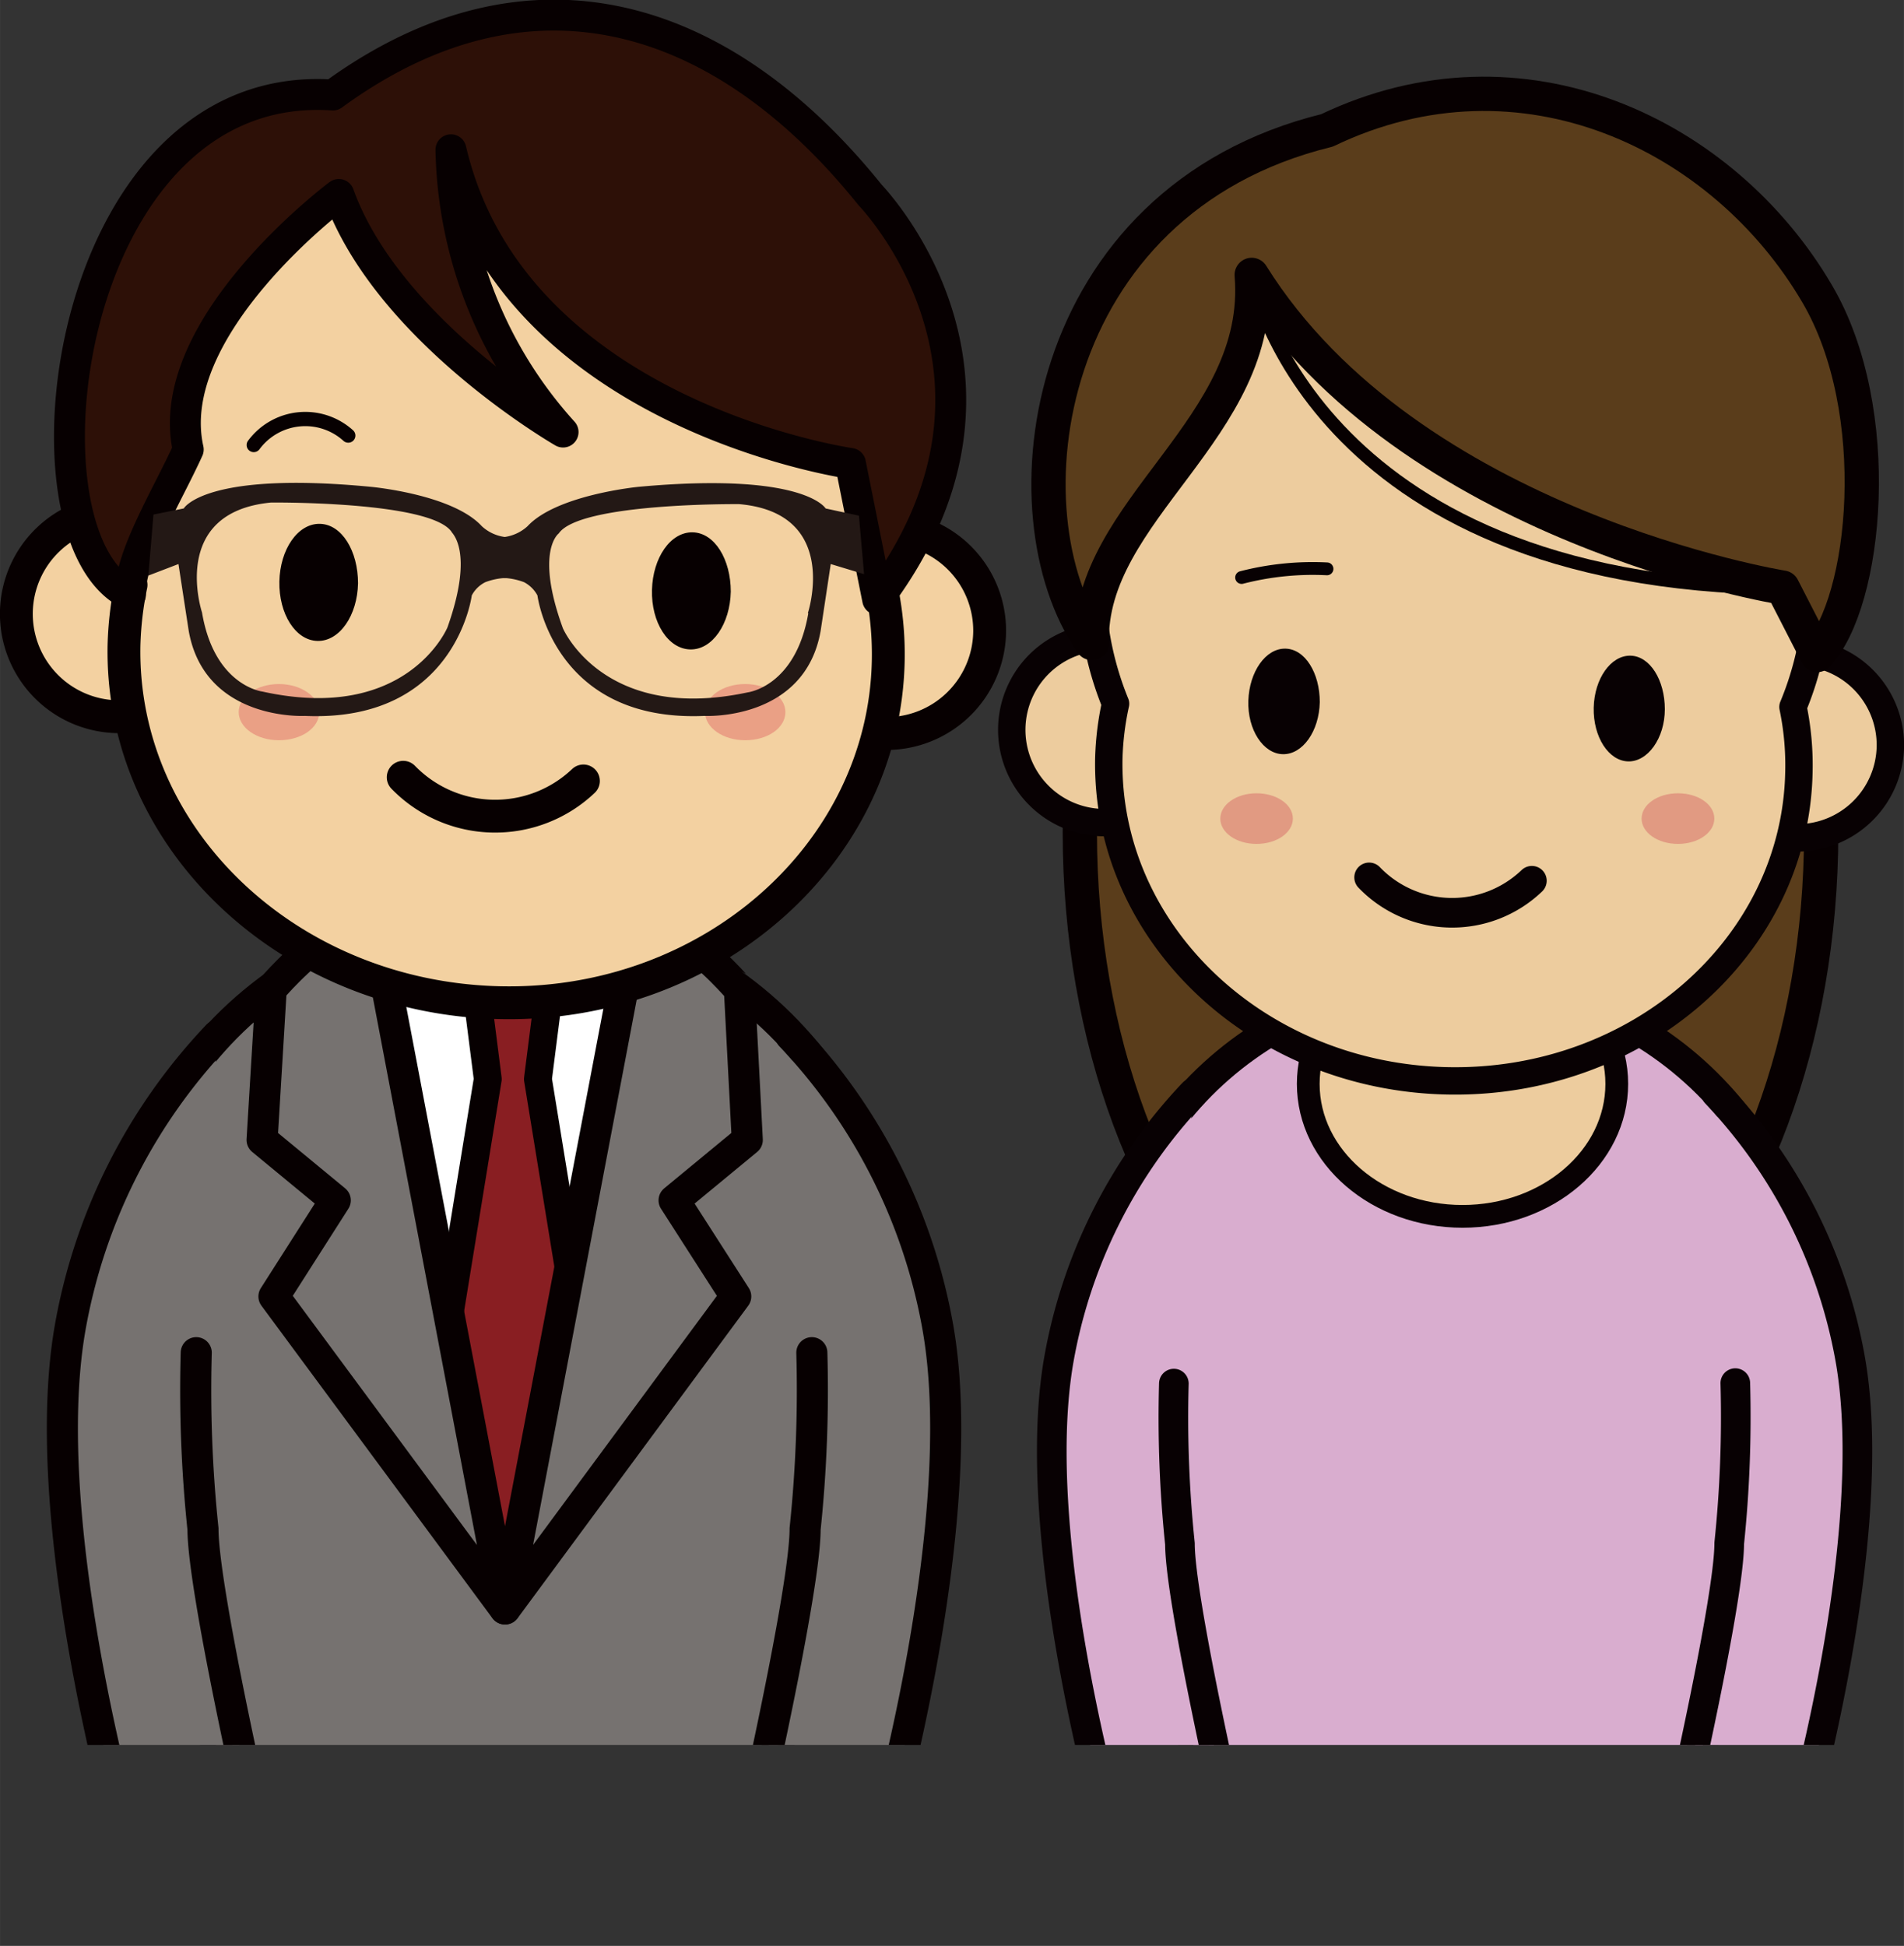
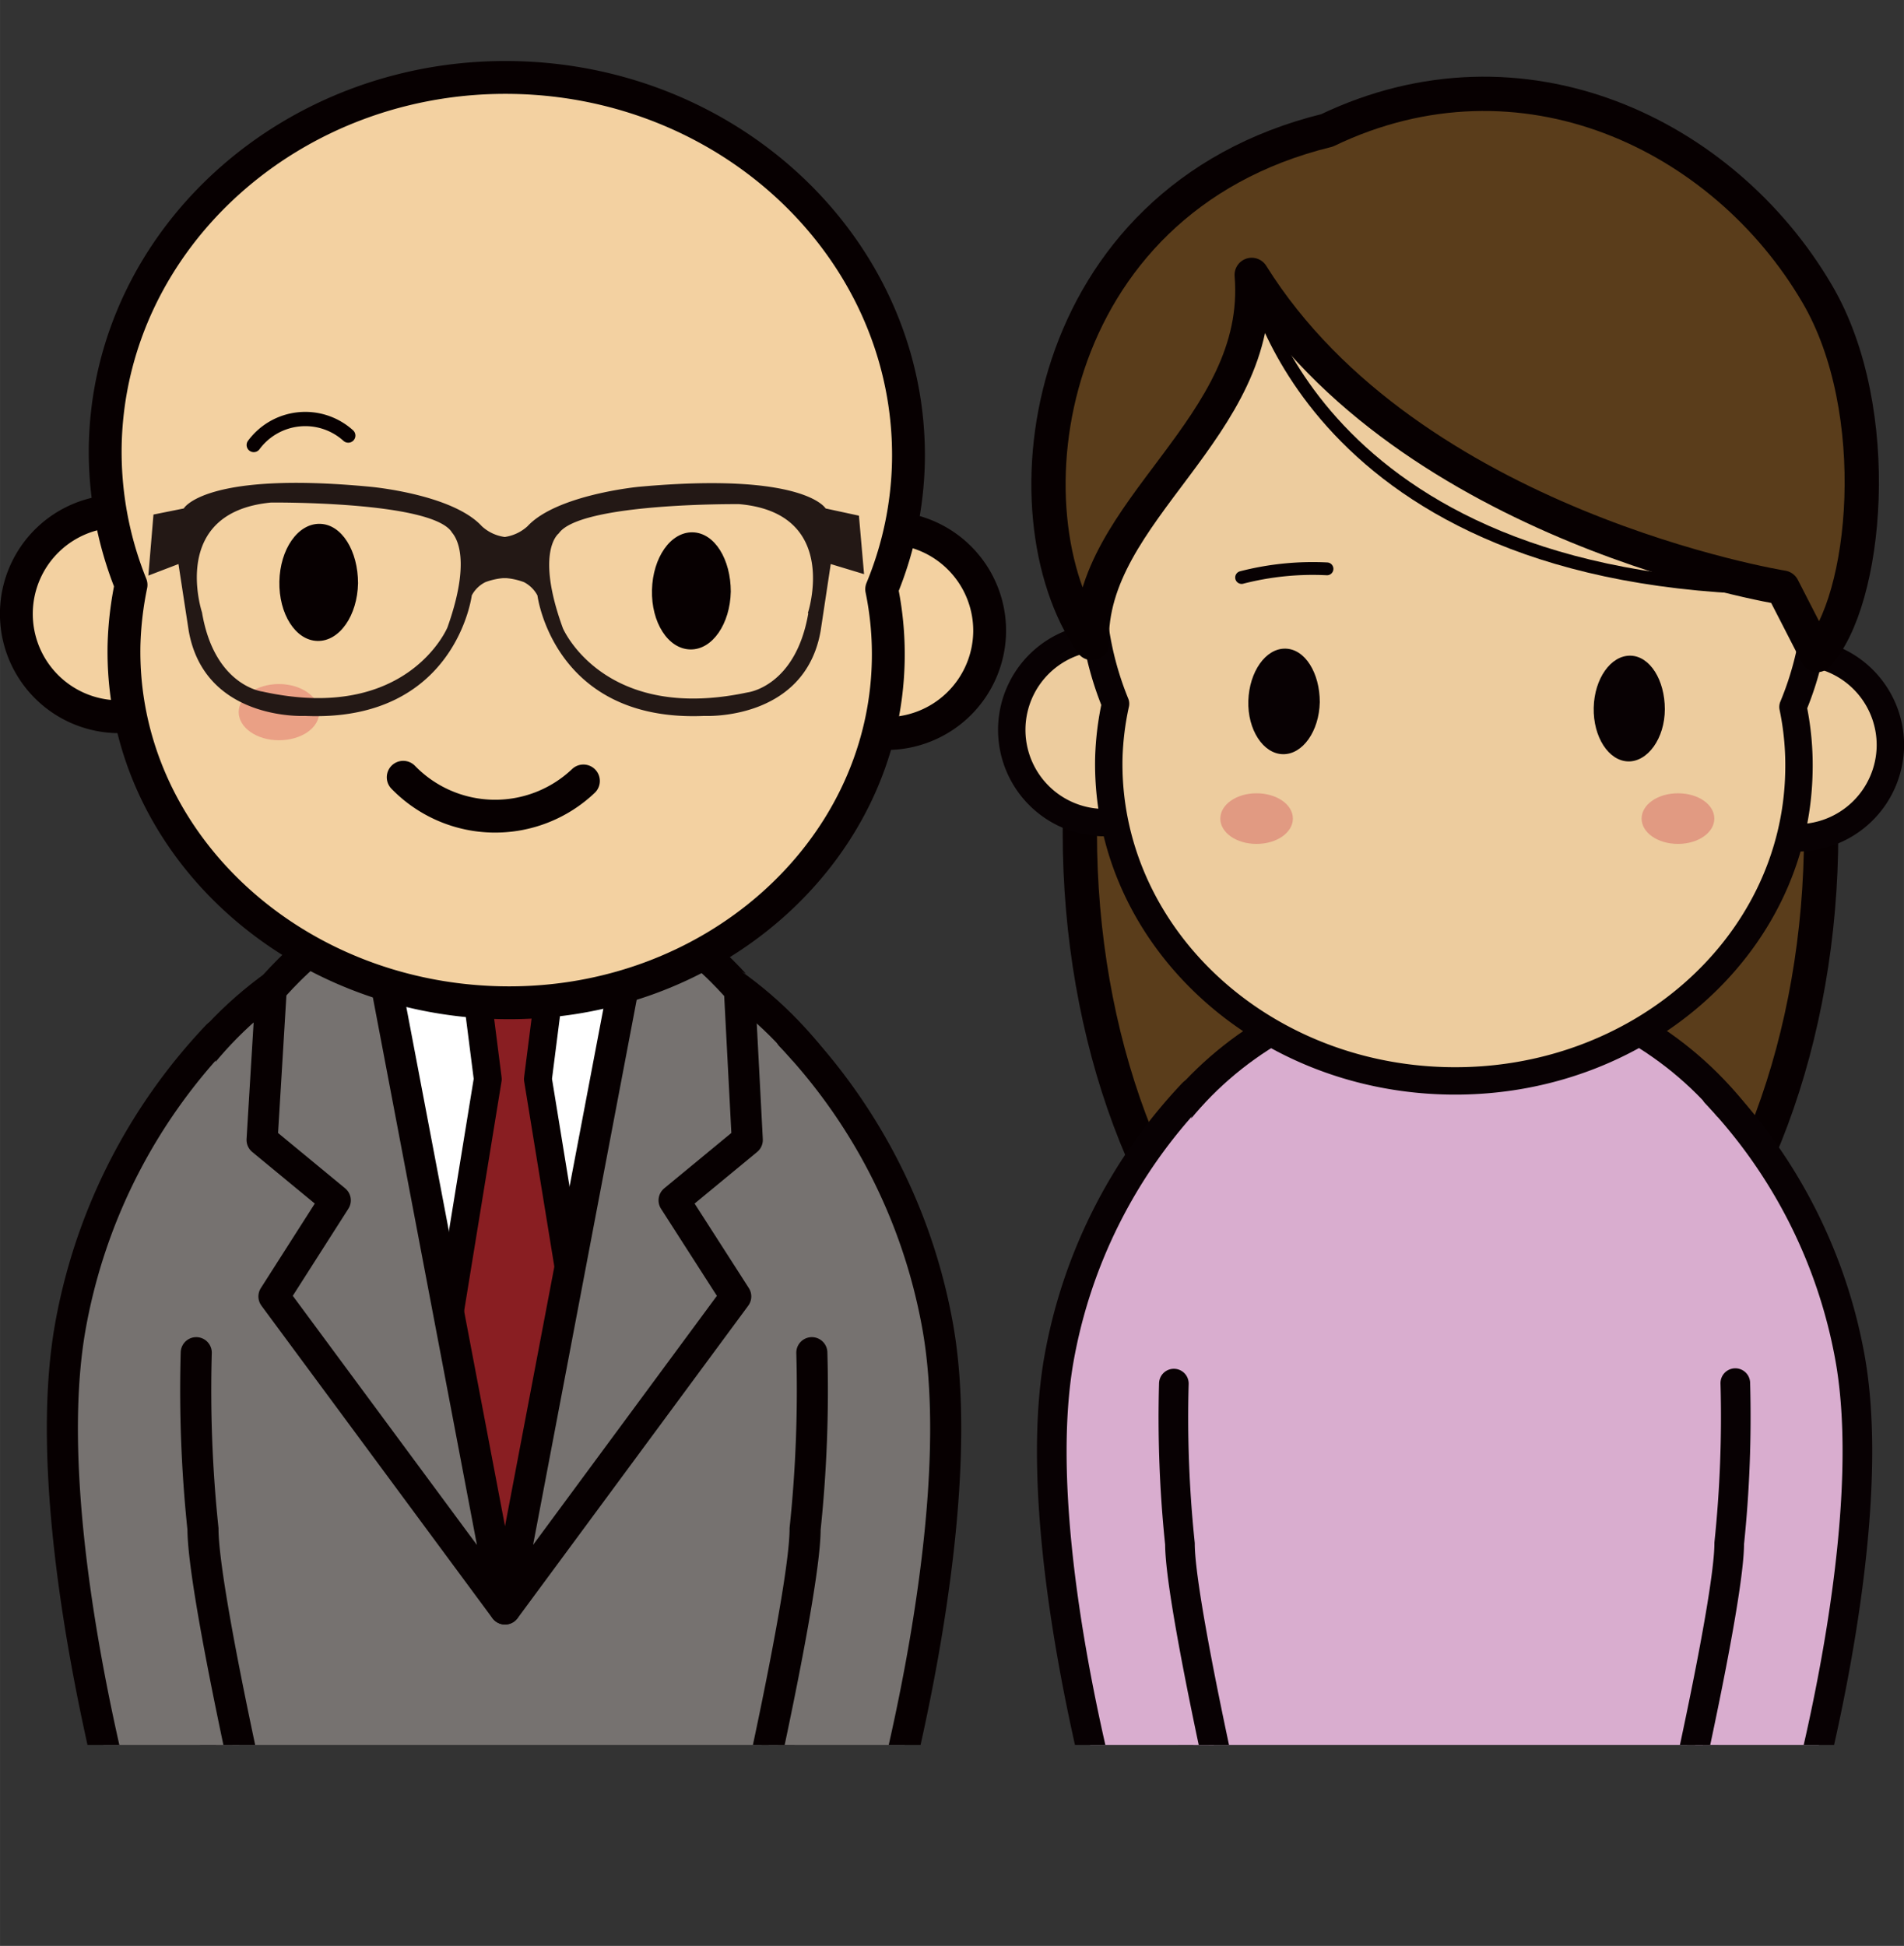
<svg xmlns="http://www.w3.org/2000/svg" width="41.93mm" height="42.85mm" viewBox="0 0 118.86 121.47">
  <rect x="0" y="0" width="118.86" height="121.47" fill="#333333" stroke="none" />
  <defs>
    <style>.cls-1,.cls-11,.cls-12,.cls-19,.cls-23,.cls-9{fill:none;}.cls-2{clip-path:url(#clip-path);}.cls-3{fill:#5a3d1b;stroke-width:2.14px;}.cls-12,.cls-13,.cls-16,.cls-17,.cls-19,.cls-21,.cls-23,.cls-3{stroke:#070001;}.cls-11,.cls-12,.cls-13,.cls-14,.cls-15,.cls-16,.cls-17,.cls-19,.cls-21,.cls-23,.cls-3,.cls-4,.cls-5,.cls-6,.cls-7,.cls-9{stroke-linecap:round;stroke-linejoin:round;}.cls-4{fill:#d9adcf;}.cls-11,.cls-14,.cls-15,.cls-4,.cls-5,.cls-6,.cls-7,.cls-9{stroke:#080103;}.cls-4,.cls-9{stroke-width:1.85px;}.cls-14,.cls-5,.cls-6,.cls-7{fill:#edcc9e;}.cls-5{stroke-width:1.54px;}.cls-6{stroke-width:1.42px;}.cls-7{stroke-width:1.71px;}.cls-8{fill:#080103;}.cls-10{fill:#e19a82;}.cls-11{stroke-width:0.8px;}.cls-12{stroke-width:0.82px;}.cls-13{fill:#767270;stroke-width:1.94px;}.cls-14{stroke-width:1.68px;}.cls-15{fill:#fff;stroke-width:1.73px;}.cls-16{fill:#891e22;stroke-width:1.74px;}.cls-17,.cls-18{fill:#f3d1a1;}.cls-17,.cls-19{stroke-width:2.05px;}.cls-20{fill:#070001;}.cls-21{fill:#2d1007;stroke-width:1.93px;}.cls-22{fill:#eaa085;}.cls-23{stroke-width:0.89px;}.cls-24{fill:#231815;}</style>
    <clipPath id="clip-path" transform="translate(-22.07 -11.07)">
      <rect class="cls-1" width="170" height="120" />
    </clipPath>
  </defs>
  <g id="レイヤー_2" data-name="レイヤー 2">
    <g id="文字">
      <g class="cls-2">
        <ellipse class="cls-3" cx="90.55" cy="51.98" rx="23.14" ry="35.81" />
        <path class="cls-4" d="M126.9,124.16s6.59-17.6,7.78-29.07c1.16-11.08-7.52-21.9-20.61-22.9v0h-.72l-.72,0v0c-13.12.46-22.23,10.92-21.53,22,.72,11.52,6.58,29.37,6.58,29.37C99.22,129.87,123.68,130.16,126.9,124.16Z" transform="translate(-22.07 -11.07)" />
-         <path class="cls-5" d="M99.67,126.53a3.88,3.88,0,1,0-4,3.83A3.88,3.88,0,0,0,99.67,126.53Z" transform="translate(-22.07 -11.07)" />
+         <path class="cls-5" d="M99.67,126.53A3.88,3.88,0,0,0,99.67,126.53Z" transform="translate(-22.07 -11.07)" />
        <path class="cls-4" d="M95.35,97.44a76.1,76.1,0,0,0,.38,10c0,3.46,3.07,16.9,3.07,16.9l-7.29,1.15S86.21,107.31,88.16,96a32.33,32.33,0,0,1,8.39-16.69" transform="translate(-22.07 -11.07)" />
        <path class="cls-5" d="M126.08,126.53a3.88,3.88,0,1,1,4,3.83A3.88,3.88,0,0,1,126.08,126.53Z" transform="translate(-22.07 -11.07)" />
        <path class="cls-4" d="M129.2,79.32A32.33,32.33,0,0,1,137.59,96c1.95,11.3-3.35,29.46-3.35,29.46l-7.3-1.15s3.08-13.44,3.08-16.9a76.1,76.1,0,0,0,.38-10" transform="translate(-22.07 -11.07)" />
-         <ellipse class="cls-6" cx="91.3" cy="67.66" rx="9.63" ry="8.27" />
        <path class="cls-7" d="M96.81,56.71a5.79,5.79,0,1,0-5.91,5.71A5.81,5.81,0,0,0,96.81,56.71Z" transform="translate(-22.07 -11.07)" />
        <path class="cls-7" d="M140.08,57.66a5.79,5.79,0,1,0-5.91,5.71A5.81,5.81,0,0,0,140.08,57.66Z" transform="translate(-22.07 -11.07)" />
        <path class="cls-7" d="M135.51,48c.24-11.69-9.7-21.38-22.2-21.64s-22.83,9-23.07,20.71A19.85,19.85,0,0,0,91.71,55a18.06,18.06,0,0,0-.42,3.39c-.22,10.89,9.24,19.91,21.14,20.15s21.72-8.38,21.94-19.26A17.76,17.76,0,0,0,134,55.2,19.72,19.72,0,0,0,135.51,48Z" transform="translate(-22.07 -11.07)" />
        <path class="cls-8" d="M104.46,54.9c0-1.82-.92-3.32-2.15-3.34S100.06,53,100,54.81s.93,3.32,2.16,3.34S104.42,56.72,104.46,54.9Z" transform="translate(-22.07 -11.07)" />
        <path class="cls-8" d="M126,55.34c0-1.82-.93-3.32-2.15-3.34s-2.25,1.43-2.29,3.25.93,3.32,2.15,3.35S126,57.16,126,55.34Z" transform="translate(-22.07 -11.07)" />
-         <path class="cls-9" d="M117.7,66.05a7.19,7.19,0,0,1-10.16-.21" transform="translate(-22.07 -11.07)" />
        <path class="cls-10" d="M102.78,62.17c0,.87-1,1.58-2.27,1.58s-2.26-.71-2.26-1.58,1-1.58,2.26-1.58S102.78,61.29,102.78,62.17Z" transform="translate(-22.07 -11.07)" />
        <path class="cls-10" d="M129.09,62.17c0,.87-1,1.58-2.27,1.58s-2.27-.71-2.27-1.58,1-1.58,2.27-1.58S129.09,61.29,129.09,62.17Z" transform="translate(-22.07 -11.07)" />
        <path class="cls-11" d="M99.58,47.12a17.77,17.77,0,0,1,5.33-.54" transform="translate(-22.07 -11.07)" />
        <path class="cls-3" d="M90.23,51.21c-5.65-8.09-3.23-27.6,14.68-32,12.19-5.85,24.78.26,30.6,10.2,4.28,7.29,3.1,19.26,0,22.55l-2.16-4.21S110.06,44,100.21,28.23C101,37.78,90,42.9,90.23,51.21Z" transform="translate(-22.07 -11.07)" />
        <path class="cls-12" d="M100.21,28.23s3.48,19.28,33.14,19.56" transform="translate(-22.07 -11.07)" />
        <path class="cls-13" d="M68.92,124.89s7.22-19.3,8.53-31.88c1.26-12.14-8.25-24-22.6-25.11v-.05h-.79l-.79,0v.05c-14.39.5-24.38,12-23.61,24.16.79,12.63,7.22,32.2,7.22,32.2C38.56,131.16,65.39,131.47,68.92,124.89Z" transform="translate(-22.07 -11.07)" />
        <path class="cls-14" d="M39.06,127.49a4.26,4.26,0,1,0-4.34,4.2A4.28,4.28,0,0,0,39.06,127.49Z" transform="translate(-22.07 -11.07)" />
        <path class="cls-13" d="M35.64,75.72A35.4,35.4,0,0,0,26.44,94c-2.15,12.39,3.67,32.3,3.67,32.3l8-1.27s-3.37-14.73-3.37-18.52a83,83,0,0,1-.42-11" transform="translate(-22.07 -11.07)" />
        <path class="cls-14" d="M68,127.49a4.26,4.26,0,1,1,4.35,4.2A4.28,4.28,0,0,1,68,127.49Z" transform="translate(-22.07 -11.07)" />
        <path class="cls-13" d="M71.43,75.72A35.4,35.4,0,0,1,80.63,94c2.15,12.39-3.67,32.3-3.67,32.3l-8-1.27s3.37-14.73,3.37-18.52a83,83,0,0,0,.42-11" transform="translate(-22.07 -11.07)" />
        <polygon class="cls-15" points="24.11 61.51 31.52 100.44 38.92 61.51 24.11 61.51" />
        <polygon class="cls-16" points="34.54 59.82 29.49 59.82 30.45 67.36 26.77 89.96 31.52 100.44 37.26 89.96 33.58 67.36 34.54 59.82" />
        <path class="cls-13" d="M61,72.58l-7.4,38.93L68,92,64.15,86l4.57-3.77-.49-9.37S61,64.3,61,72.58Z" transform="translate(-22.07 -11.07)" />
        <path class="cls-13" d="M46.19,72.58l7.4,38.93L39.17,92,43,86l-4.57-3.77L39,72.82S46.19,64.3,46.19,72.58Z" transform="translate(-22.07 -11.07)" />
        <path class="cls-17" d="M35.93,49.48a6.42,6.42,0,1,0-6.55,6.33A6.44,6.44,0,0,0,35.93,49.48Z" transform="translate(-22.07 -11.07)" />
        <path class="cls-17" d="M83.85,50.53a6.42,6.42,0,1,0-6.55,6.33A6.44,6.44,0,0,0,83.85,50.53Z" transform="translate(-22.07 -11.07)" />
        <path class="cls-18" d="M78.78,39.87C79,26.93,68,16.2,54.19,15.91s-25.28,10-25.55,22.94a22.21,22.21,0,0,0,1.61,8.73,21.23,21.23,0,0,0-.44,3.76c-.24,12.06,10.24,22,23.41,22.32s24.06-9.29,24.3-21.34a20.06,20.06,0,0,0-.41-4.47A21.93,21.93,0,0,0,78.78,39.87Z" transform="translate(-22.07 -11.07)" />
        <path class="cls-19" d="M78.78,39.87C79,26.93,68,16.2,54.19,15.91s-25.28,10-25.55,22.94a22.21,22.21,0,0,0,1.61,8.73,21.23,21.23,0,0,0-.44,3.76c-.24,12.06,10.24,22,23.41,22.32s24.06-9.29,24.3-21.34a20.06,20.06,0,0,0-.41-4.47A21.93,21.93,0,0,0,78.78,39.87Z" transform="translate(-22.07 -11.07)" />
        <path class="cls-20" d="M44.42,47.48c0-2-1-3.68-2.38-3.71s-2.49,1.59-2.53,3.6,1,3.68,2.38,3.71S44.38,49.49,44.42,47.48Z" transform="translate(-22.07 -11.07)" />
        <path class="cls-20" d="M67.69,48c0-2-1-3.67-2.38-3.7s-2.49,1.58-2.54,3.6,1,3.68,2.39,3.71S67.65,50,67.69,48Z" transform="translate(-22.07 -11.07)" />
        <path class="cls-19" d="M58.49,59.82a8,8,0,0,1-11.25-.23" transform="translate(-22.07 -11.07)" />
-         <path class="cls-21" d="M76.86,48.49,75.16,40S54.09,37,50.22,20.42a27,27,0,0,0,7,17.62s-10.92-6.28-14-14.83c0,0-11.11,8.27-9.4,15.92-1.33,2.93-3.69,6.73-3.61,9.07C22.7,44.77,26,15.86,42.85,17c12.33-9,24.37-5.15,33.52,6.22C76.37,23.24,87.4,34.46,76.86,48.49Z" transform="translate(-22.07 -11.07)" />
        <path class="cls-22" d="M42,55.52c0,1-1.13,1.76-2.52,1.76s-2.51-.79-2.51-1.76,1.13-1.75,2.51-1.75S42,54.56,42,55.52Z" transform="translate(-22.07 -11.07)" />
-         <path class="cls-22" d="M71.1,55.52c0,1-1.12,1.76-2.51,1.76s-2.51-.79-2.51-1.76,1.12-1.75,2.51-1.75S71.1,54.56,71.1,55.52Z" transform="translate(-22.07 -11.07)" />
        <path class="cls-23" d="M37.91,38.85a4,4,0,0,1,5.9-.59" transform="translate(-22.07 -11.07)" />
        <path class="cls-24" d="M75.69,43.26l-2.08-.45s-1.31-2.3-11.68-1.35c0,0-5.11.49-6.93,2.46a2.67,2.67,0,0,1-1.42.67,2.62,2.62,0,0,1-1.43-.67c-1.83-2-6.93-2.46-6.93-2.46-10.37-1-11.68,1.35-11.68,1.35l-1.89.38L31.33,47l1.88-.72.64,4.17c1,5.65,7.26,5.31,7.26,5.31,9.41.41,10.41-7.52,10.41-7.52a1.93,1.93,0,0,1,.85-.83,4.2,4.2,0,0,1,1.09-.25h.23a4.2,4.2,0,0,1,1.09.25,2,2,0,0,1,.84.83s1,7.93,10.42,7.52c0,0,6.27.34,7.26-5.31l.63-4.17,2.08.63ZM50,50.24s-2.5,6-11.55,4c0,0-3-.35-3.77-4.94,0,0-2.08-6.25,4.31-6.86,0,0,9.94-.1,11.27,1.83C50.23,44.32,51.72,45.41,50,50.24Zm22.53-.89c-.79,4.59-3.78,4.94-3.78,4.94-9,1.93-11.54-4-11.54-4-1.76-4.83-.26-5.92-.26-5.92,1.32-1.93,11.27-1.83,11.27-1.83C74.57,43.1,72.5,49.35,72.5,49.35Z" transform="translate(-22.07 -11.07)" />
      </g>
    </g>
  </g>
</svg>